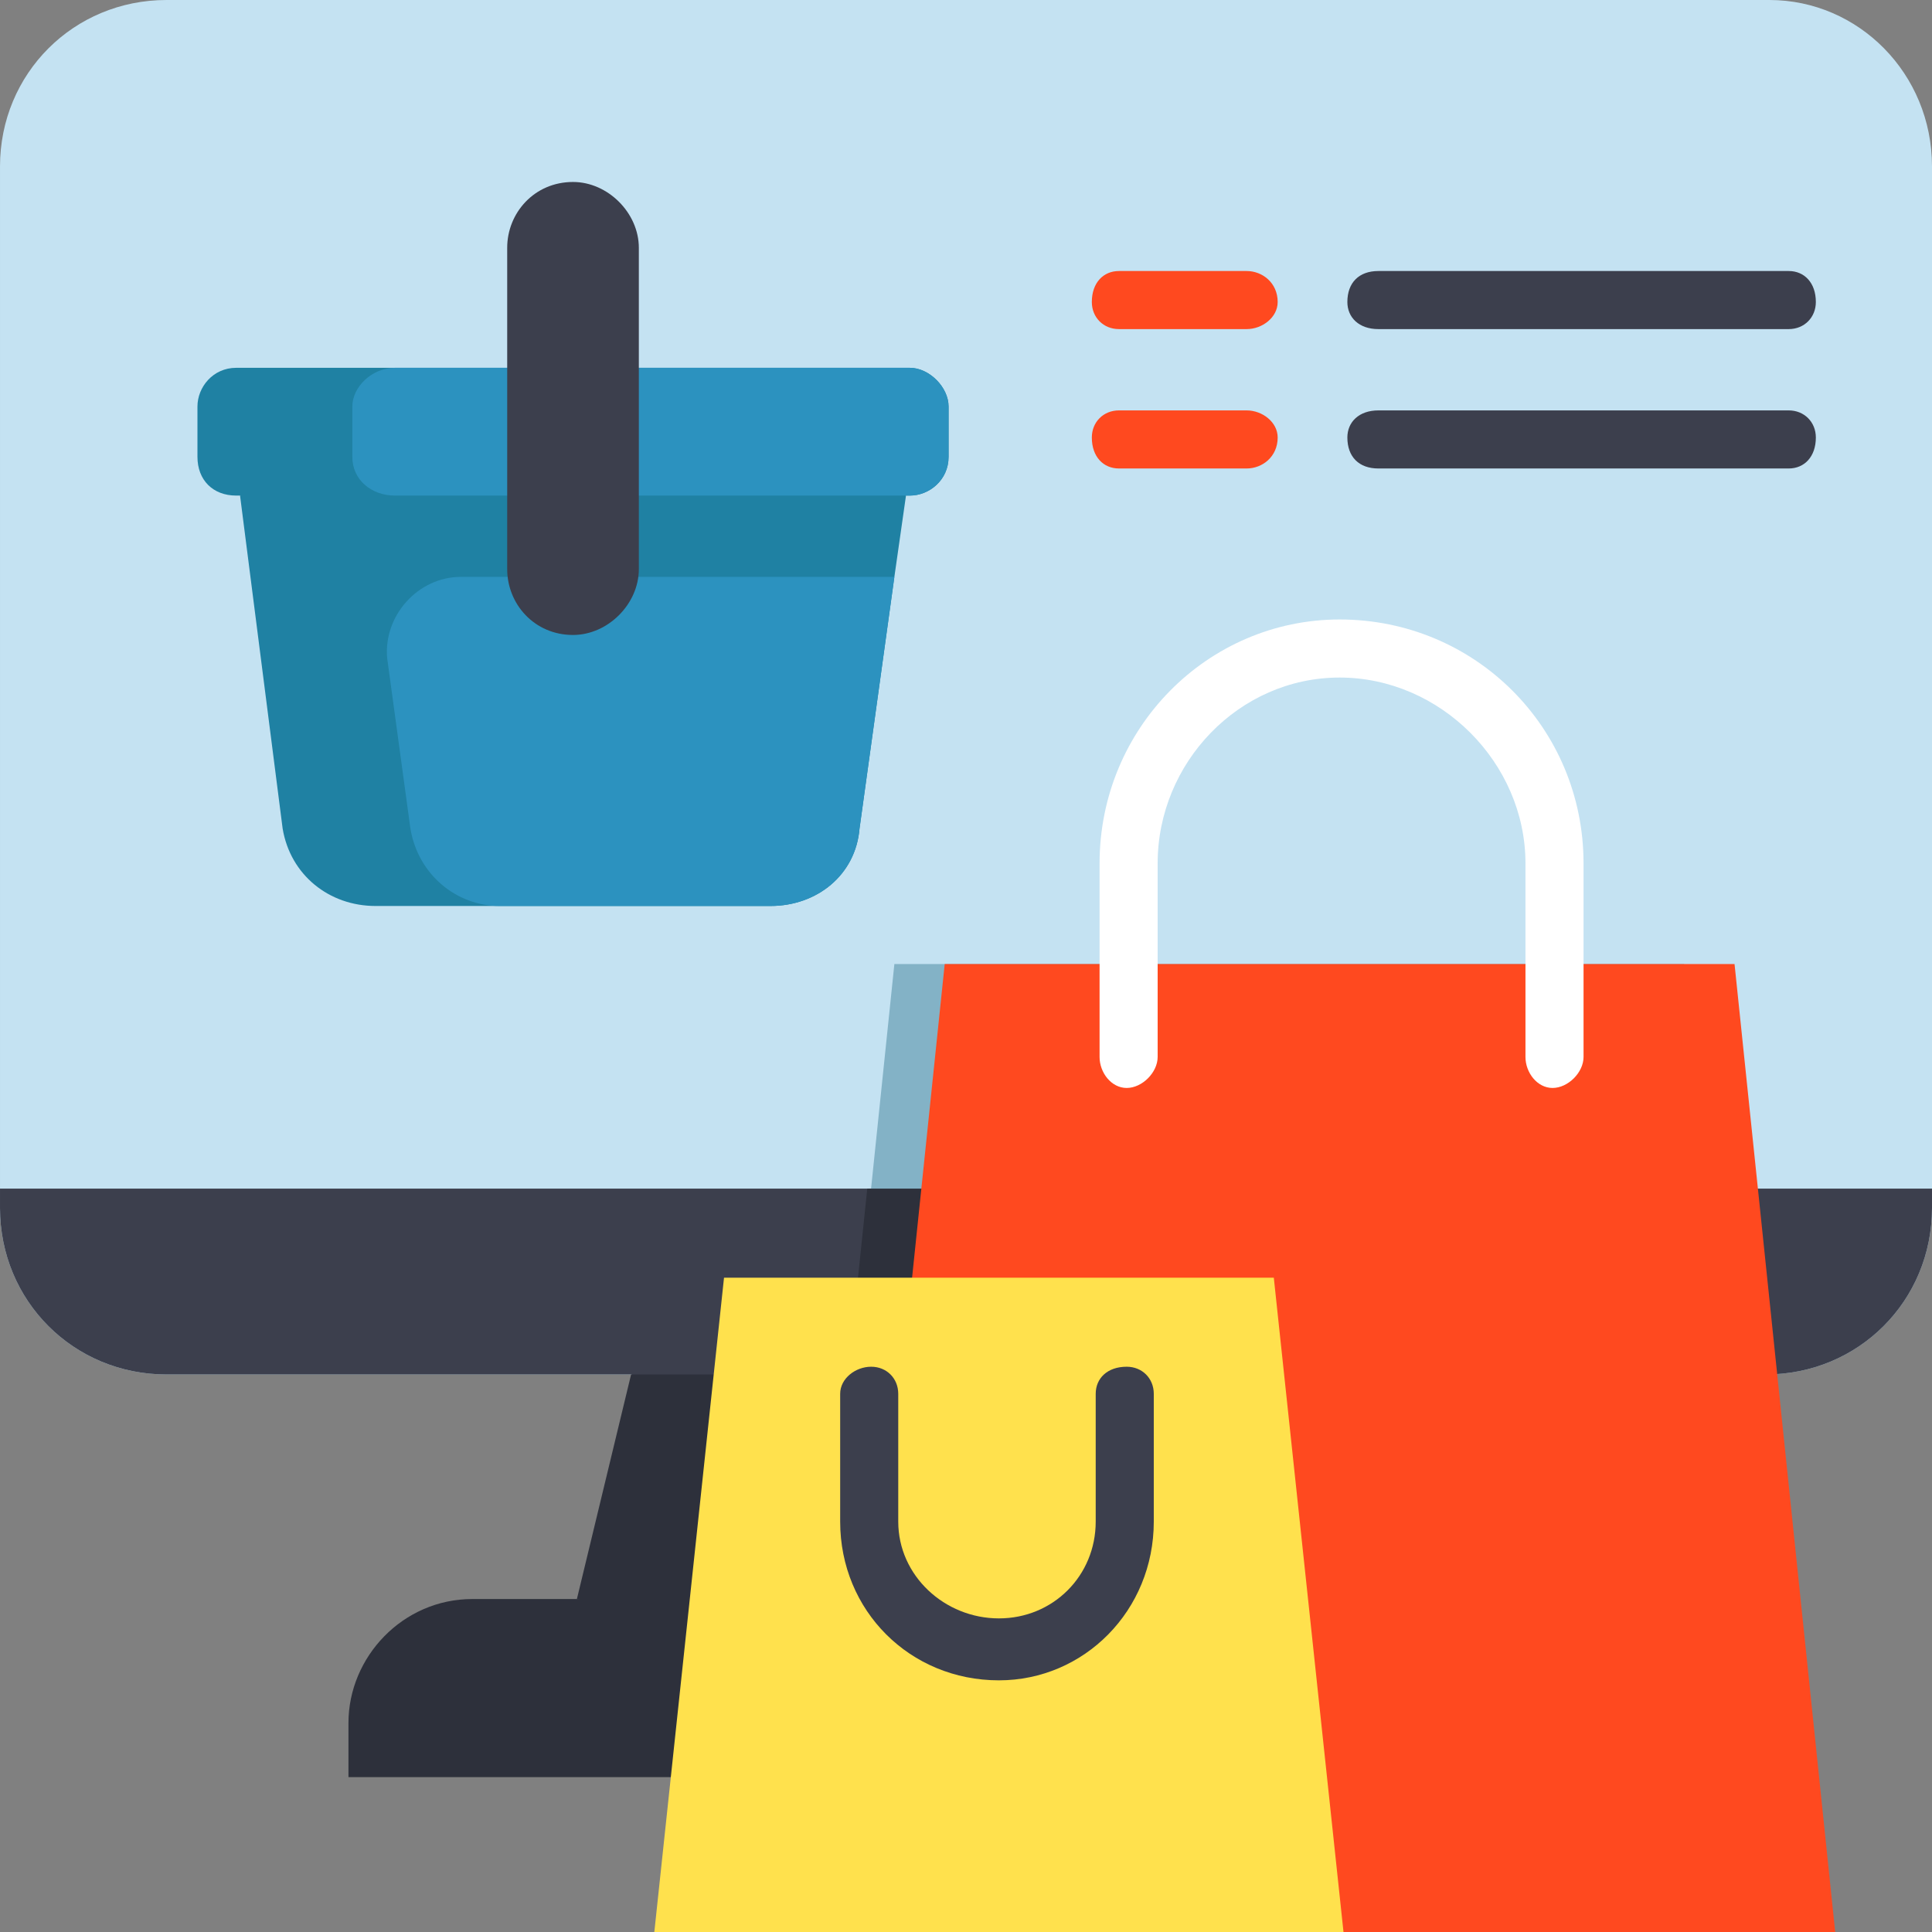
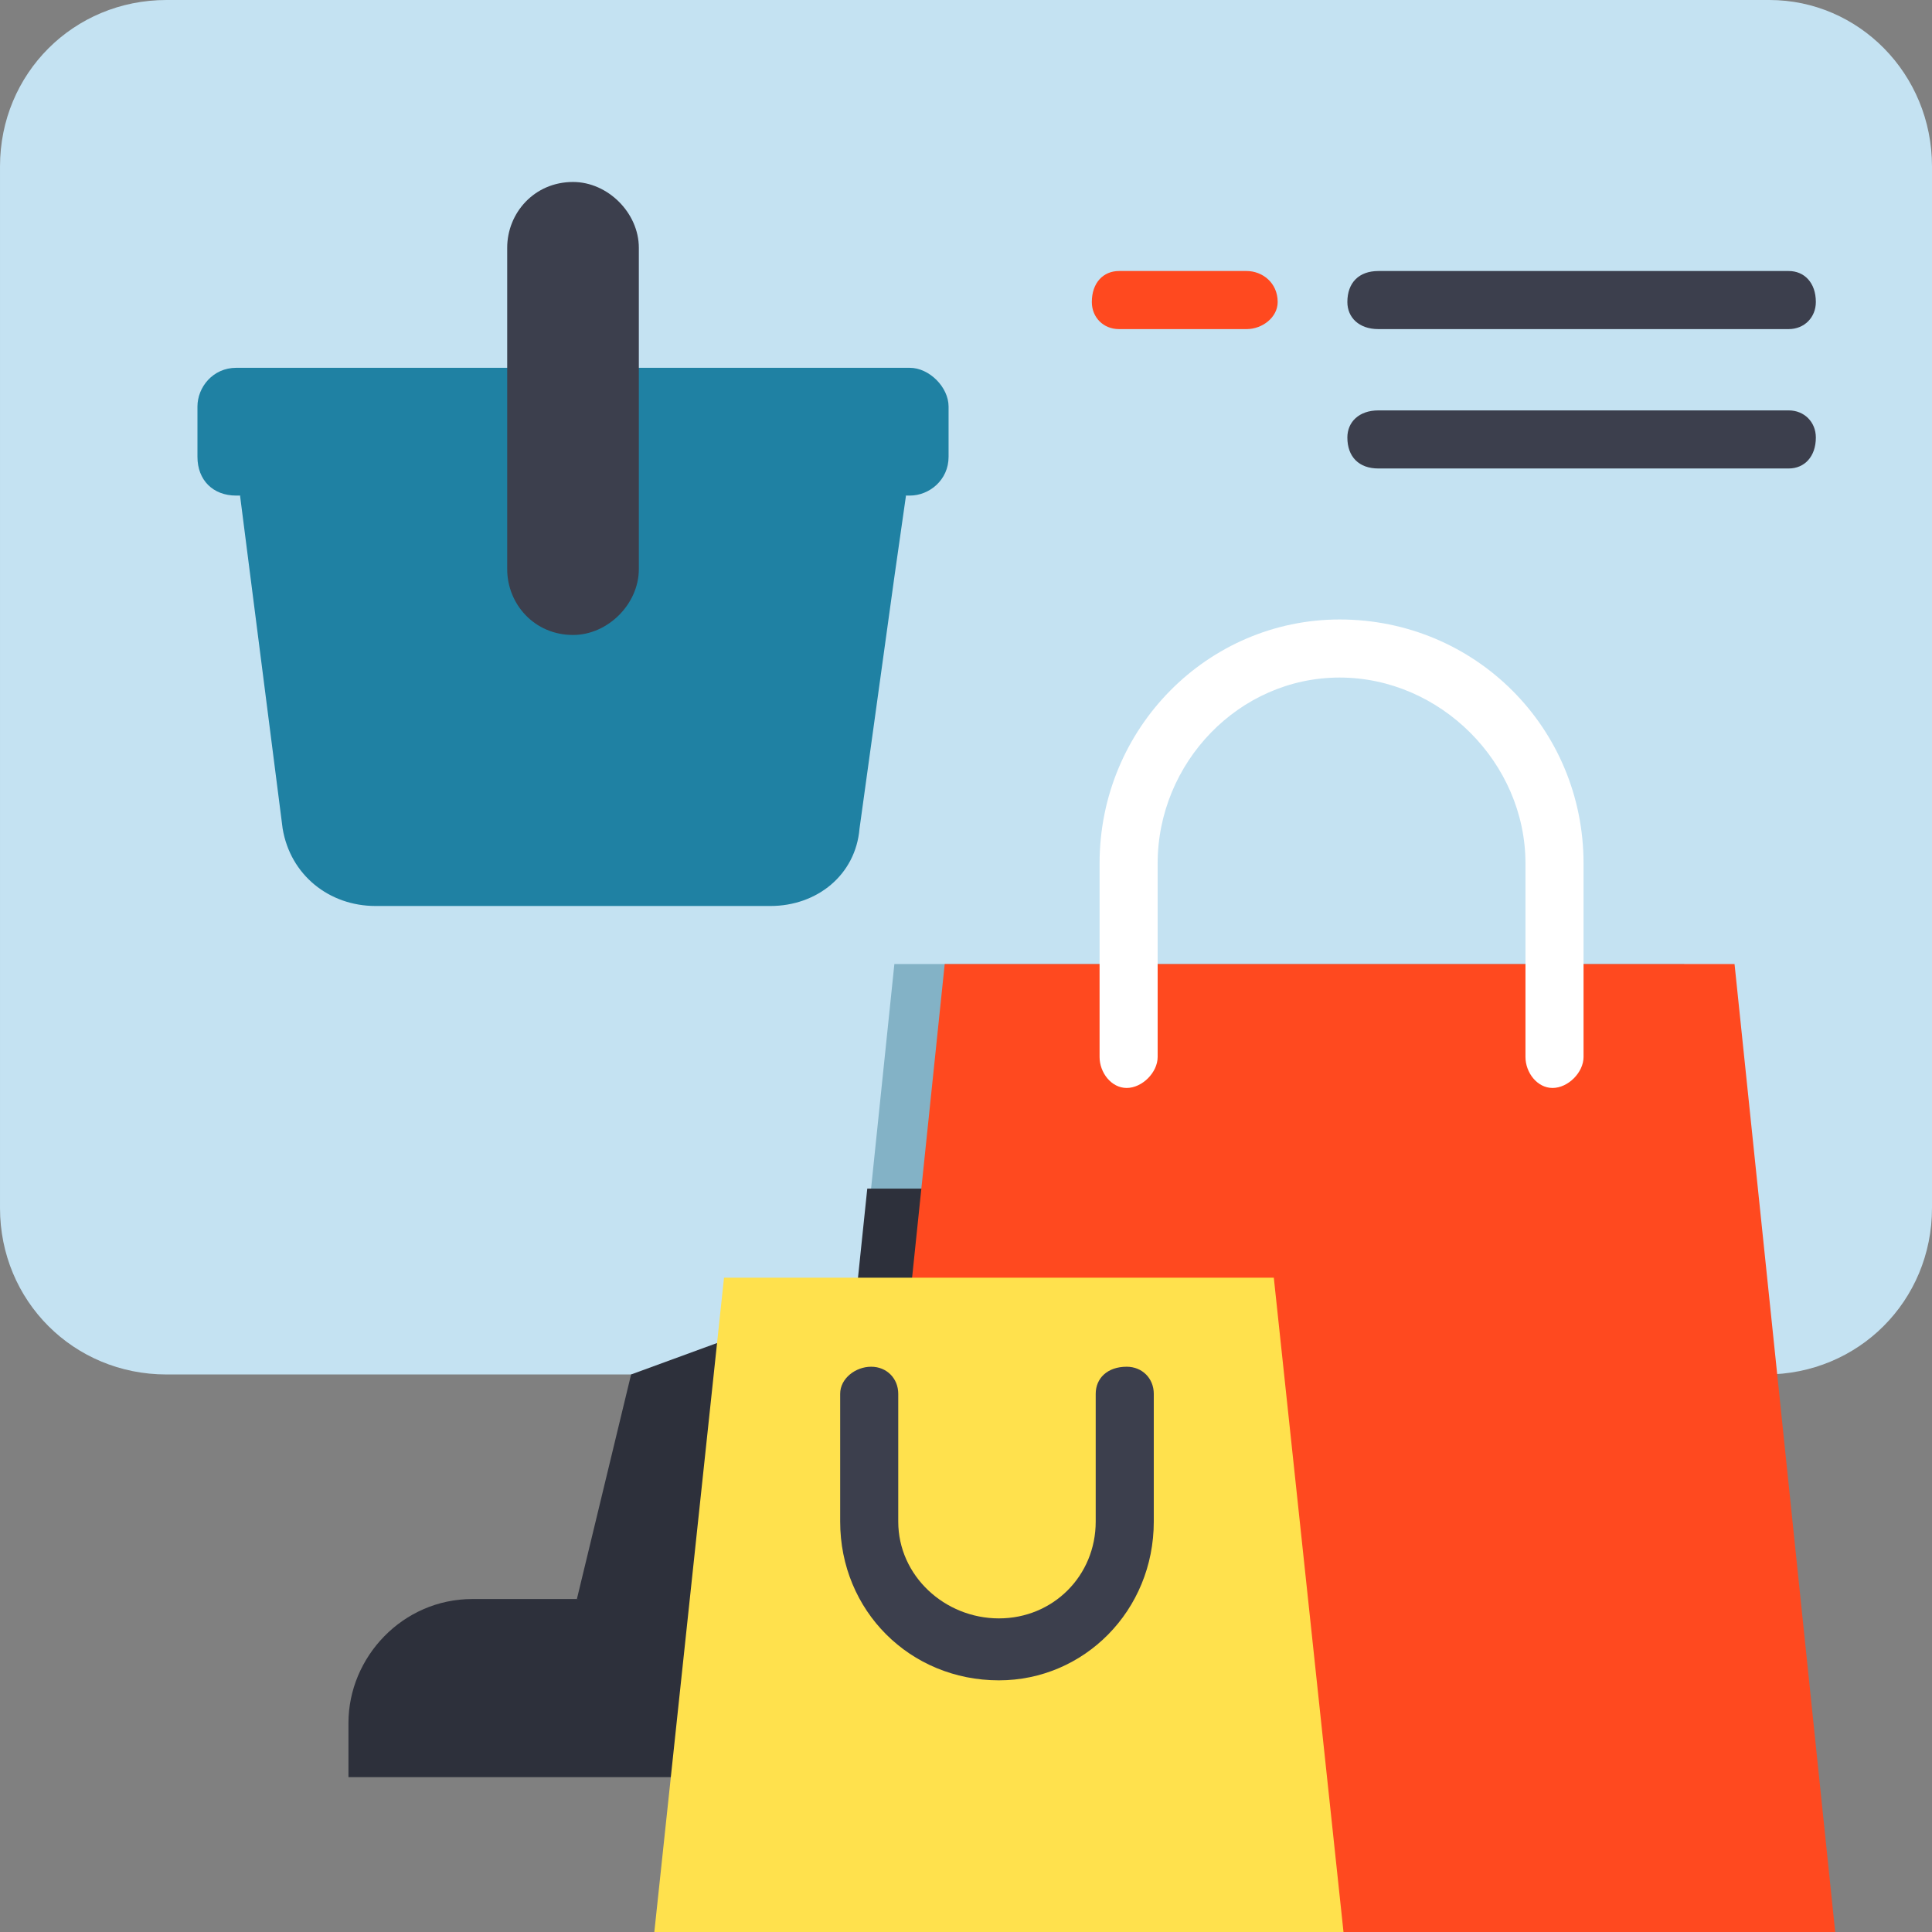
<svg xmlns="http://www.w3.org/2000/svg" xml:space="preserve" width="100px" height="100px" style="shape-rendering:geometricPrecision; text-rendering:geometricPrecision; image-rendering:optimizeQuality; fill-rule:evenodd; clip-rule:evenodd" viewBox="0 0 4.99 4.99">
  <rect x="0" y="0" width="4.99" height="4.99" fill="#808080" stroke="none" />
  <defs>
    <style type="text/css">       .fil4 {fill:#1F81A3;fill-rule:nonzero}    .fil5 {fill:#2C92BF;fill-rule:nonzero}    .fil1 {fill:#2D303B;fill-rule:nonzero}    .fil2 {fill:#3C3F4D;fill-rule:nonzero}    .fil3 {fill:#83B2C6;fill-rule:nonzero}    .fil0 {fill:#C4E2F2;fill-rule:nonzero}    .fil6 {fill:#FF491F;fill-rule:nonzero}    .fil7 {fill:#FFE14D;fill-rule:nonzero}    .fil8 {fill:white;fill-rule:nonzero}     </style>
  </defs>
  <g id="Layer_x0020_1">
    <g id="_2742508766256">
      <path class="fil0" d="M4.99 0.43l0 2.69c0,0.24 -0.19,0.43 -0.43,0.43l-4.13 0c-0.24,0 -0.43,-0.19 -0.43,-0.43l0 -2.69c0,-0.24 0.19,-0.43 0.43,-0.43l4.14 0c0.23,0 0.42,0.19 0.42,0.43zm0 0z" />
      <path class="fil1" d="M3.5 4.13l-1 0.23 -1.01 -0.23 0.14 -0.58 0.82 -0.3 0.92 0.3 0.04 0.19 0.09 0.39zm0 0z" />
-       <path class="fil2" d="M4.99 3.07l0 0.05c0,0.24 -0.19,0.43 -0.43,0.43l-4.13 0c-0.24,0 -0.43,-0.19 -0.43,-0.43l0 -0.05 4.99 0zm0 0z" />
      <path class="fil2" d="M3.5 4.13l-1.54 0 0.1 -0.39 1.35 0 0.09 0.39zm0 0z" />
      <path class="fil1" d="M4.1 4.45l0 0.14 -3.2 0 0 -0.14c0,-0.17 0.14,-0.32 0.32,-0.32l2.56 0c0.17,0 0.32,0.15 0.32,0.32l0 0zm0 0z" />
      <path class="fil3" d="M4.46 3.55l-2.26 0 0.11 -1.06 2.04 0 0.11 1.06zm0 0z" />
      <path class="fil4" d="M2.34 1.28l-0.03 0.21 -0.09 0.65c-0.01,0.12 -0.11,0.2 -0.23,0.2l-1.02 0c-0.12,0 -0.22,-0.08 -0.24,-0.2l-0.11 -0.86 0.86 -0.22 0.86 0.22zm0 0z" />
-       <path class="fil5" d="M2.31 1.49l-0.09 0.65c-0.01,0.12 -0.11,0.2 -0.23,0.2l-0.7 0c-0.11,0 -0.21,-0.08 -0.23,-0.2l-0.06 -0.44c-0.01,-0.11 0.08,-0.21 0.19,-0.21l1.12 0zm0 0z" />
      <path class="fil4" d="M2.45 1.05l0 0.13c0,0.06 -0.05,0.1 -0.1,0.1l-1.74 0c-0.06,0 -0.1,-0.04 -0.1,-0.1l0 -0.13c0,-0.05 0.04,-0.1 0.1,-0.1l1.74 0c0.05,0 0.1,0.05 0.1,0.1zm0 0z" />
-       <path class="fil5" d="M2.45 1.05l0 0.13c0,0.06 -0.05,0.1 -0.1,0.1l-1.33 0c-0.06,0 -0.11,-0.04 -0.11,-0.1l0 -0.13c0,-0.05 0.05,-0.1 0.11,-0.1l1.33 0c0.05,0 0.1,0.05 0.1,0.1zm0 0z" />
      <path class="fil2" d="M1.48 0.47c-0.1,0 -0.17,0.08 -0.17,0.17l0 0.83c0,0.09 0.07,0.17 0.17,0.17 0.09,0 0.17,-0.08 0.17,-0.17l0 -0.83c0,-0.09 -0.08,-0.17 -0.17,-0.17zm0 0z" />
      <path class="fil1" d="M4.45 3.55l-2.26 0 0.05 -0.48 2.16 0 0.05 0.48zm0 0z" />
      <path class="fil6" d="M4.48 2.49l-2.04 0 -0.26 2.5 2.56 0 -0.26 -2.5zm0 0z" />
      <path class="fil7" d="M3.29 3.3l-1.42 0 -0.18 1.69 1.78 0 -0.18 -1.69zm0 0z" />
      <path class="fil8" d="M4.01 2.81c-0.04,0 -0.07,-0.04 -0.07,-0.08l0 -0.5c0,-0.26 -0.22,-0.48 -0.48,-0.48 -0.26,0 -0.47,0.22 -0.47,0.48l0 0.5c0,0.04 -0.04,0.08 -0.08,0.08 -0.04,0 -0.07,-0.04 -0.07,-0.08l0 -0.5c0,-0.35 0.28,-0.63 0.62,-0.63 0.35,0 0.63,0.28 0.63,0.63l0 0.5c0,0.04 -0.04,0.08 -0.08,0.08zm0 0z" />
      <path class="fil2" d="M2.58 4.34c-0.23,0 -0.41,-0.18 -0.41,-0.41l0 -0.33c0,-0.04 0.04,-0.07 0.08,-0.07 0.04,0 0.07,0.03 0.07,0.07l0 0.33c0,0.14 0.12,0.25 0.26,0.25 0.14,0 0.25,-0.11 0.25,-0.25l0 -0.33c0,-0.04 0.03,-0.07 0.08,-0.07 0.04,0 0.07,0.03 0.07,0.07l0 0.33c0,0.23 -0.18,0.41 -0.4,0.41l0 0zm0 0z" />
      <path class="fil6" d="M3.22 0.85l-0.33 0c-0.04,0 -0.07,-0.03 -0.07,-0.07 0,-0.05 0.03,-0.08 0.07,-0.08l0.33 0c0.04,0 0.08,0.03 0.08,0.08 0,0.04 -0.04,0.07 -0.08,0.07l0 0zm0 0z" />
      <path class="fil2" d="M4.62 0.85l-1.06 0c-0.05,0 -0.08,-0.03 -0.08,-0.07 0,-0.05 0.03,-0.08 0.08,-0.08l1.06 0c0.04,0 0.07,0.03 0.07,0.08 0,0.04 -0.03,0.07 -0.07,0.07l0 0zm0 0z" />
-       <path class="fil6" d="M3.22 1.21l-0.33 0c-0.04,0 -0.07,-0.03 -0.07,-0.08 0,-0.04 0.03,-0.07 0.07,-0.07l0.33 0c0.04,0 0.08,0.03 0.08,0.07 0,0.05 -0.04,0.08 -0.08,0.08l0 0zm0 0z" />
      <path class="fil2" d="M4.62 1.21l-1.06 0c-0.05,0 -0.08,-0.03 -0.08,-0.08 0,-0.04 0.03,-0.07 0.08,-0.07l1.06 0c0.04,0 0.07,0.03 0.07,0.07 0,0.05 -0.03,0.08 -0.07,0.08l0 0zm0 0z" />
    </g>
  </g>
</svg>